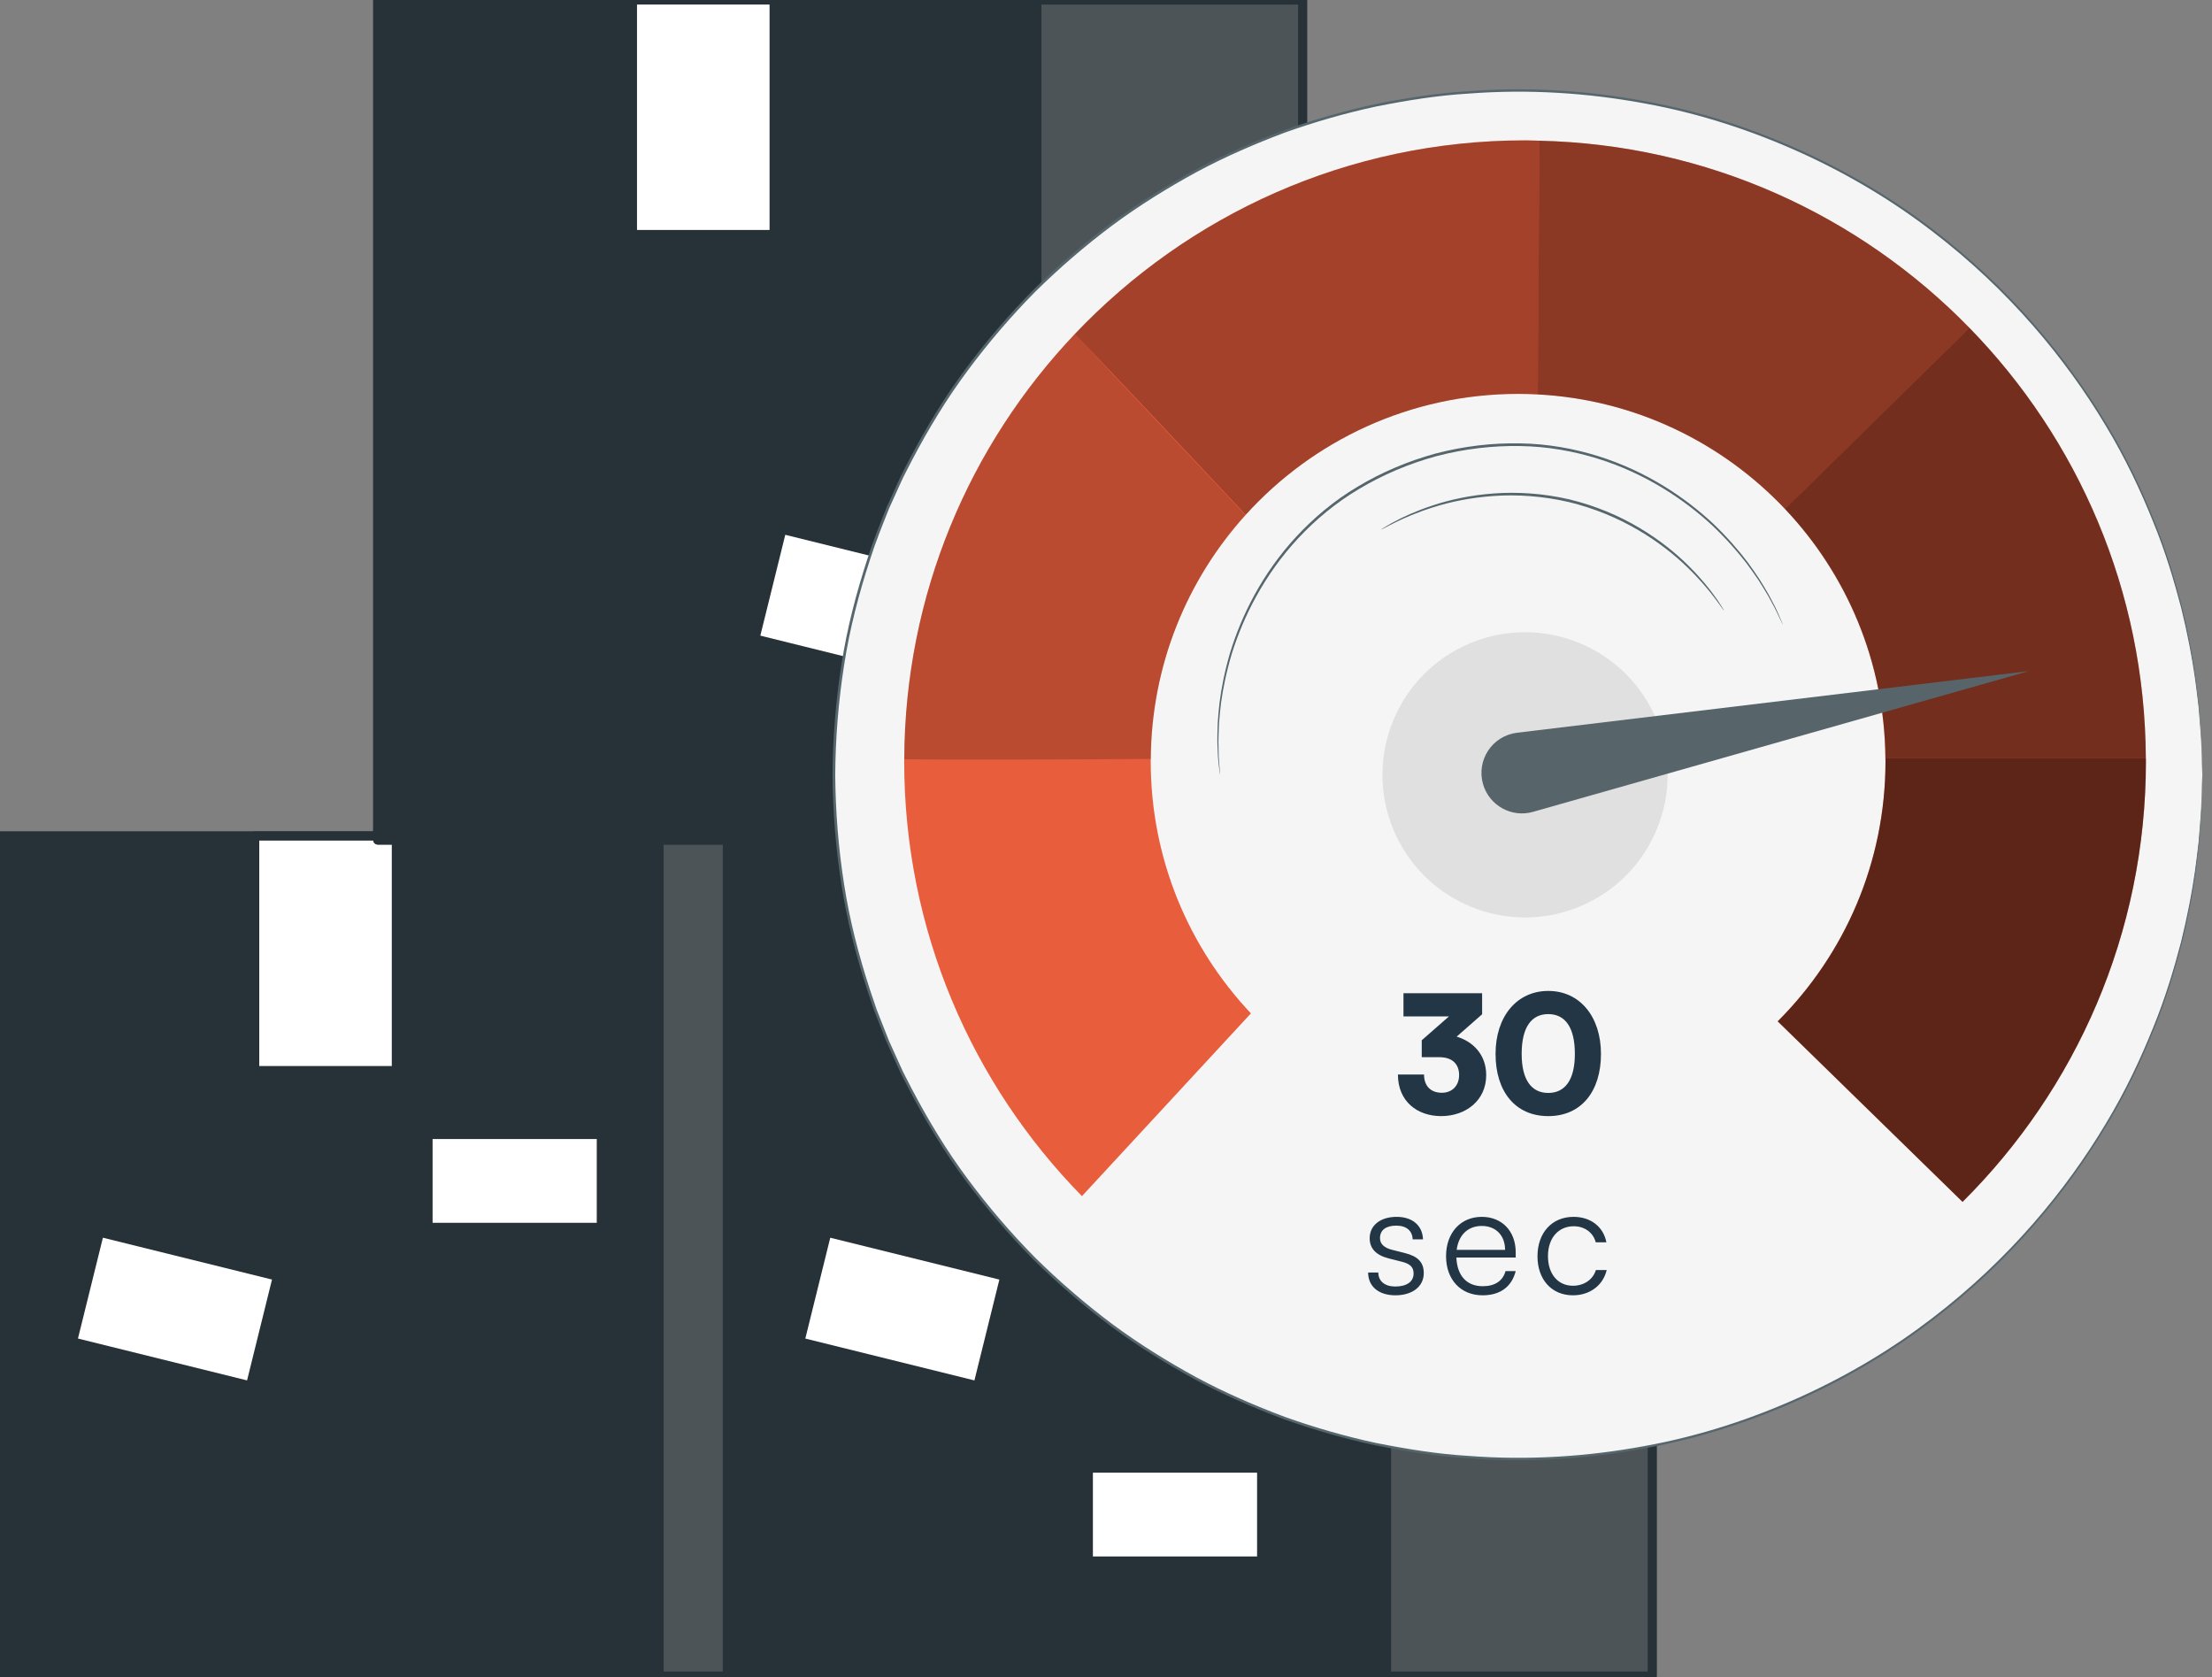
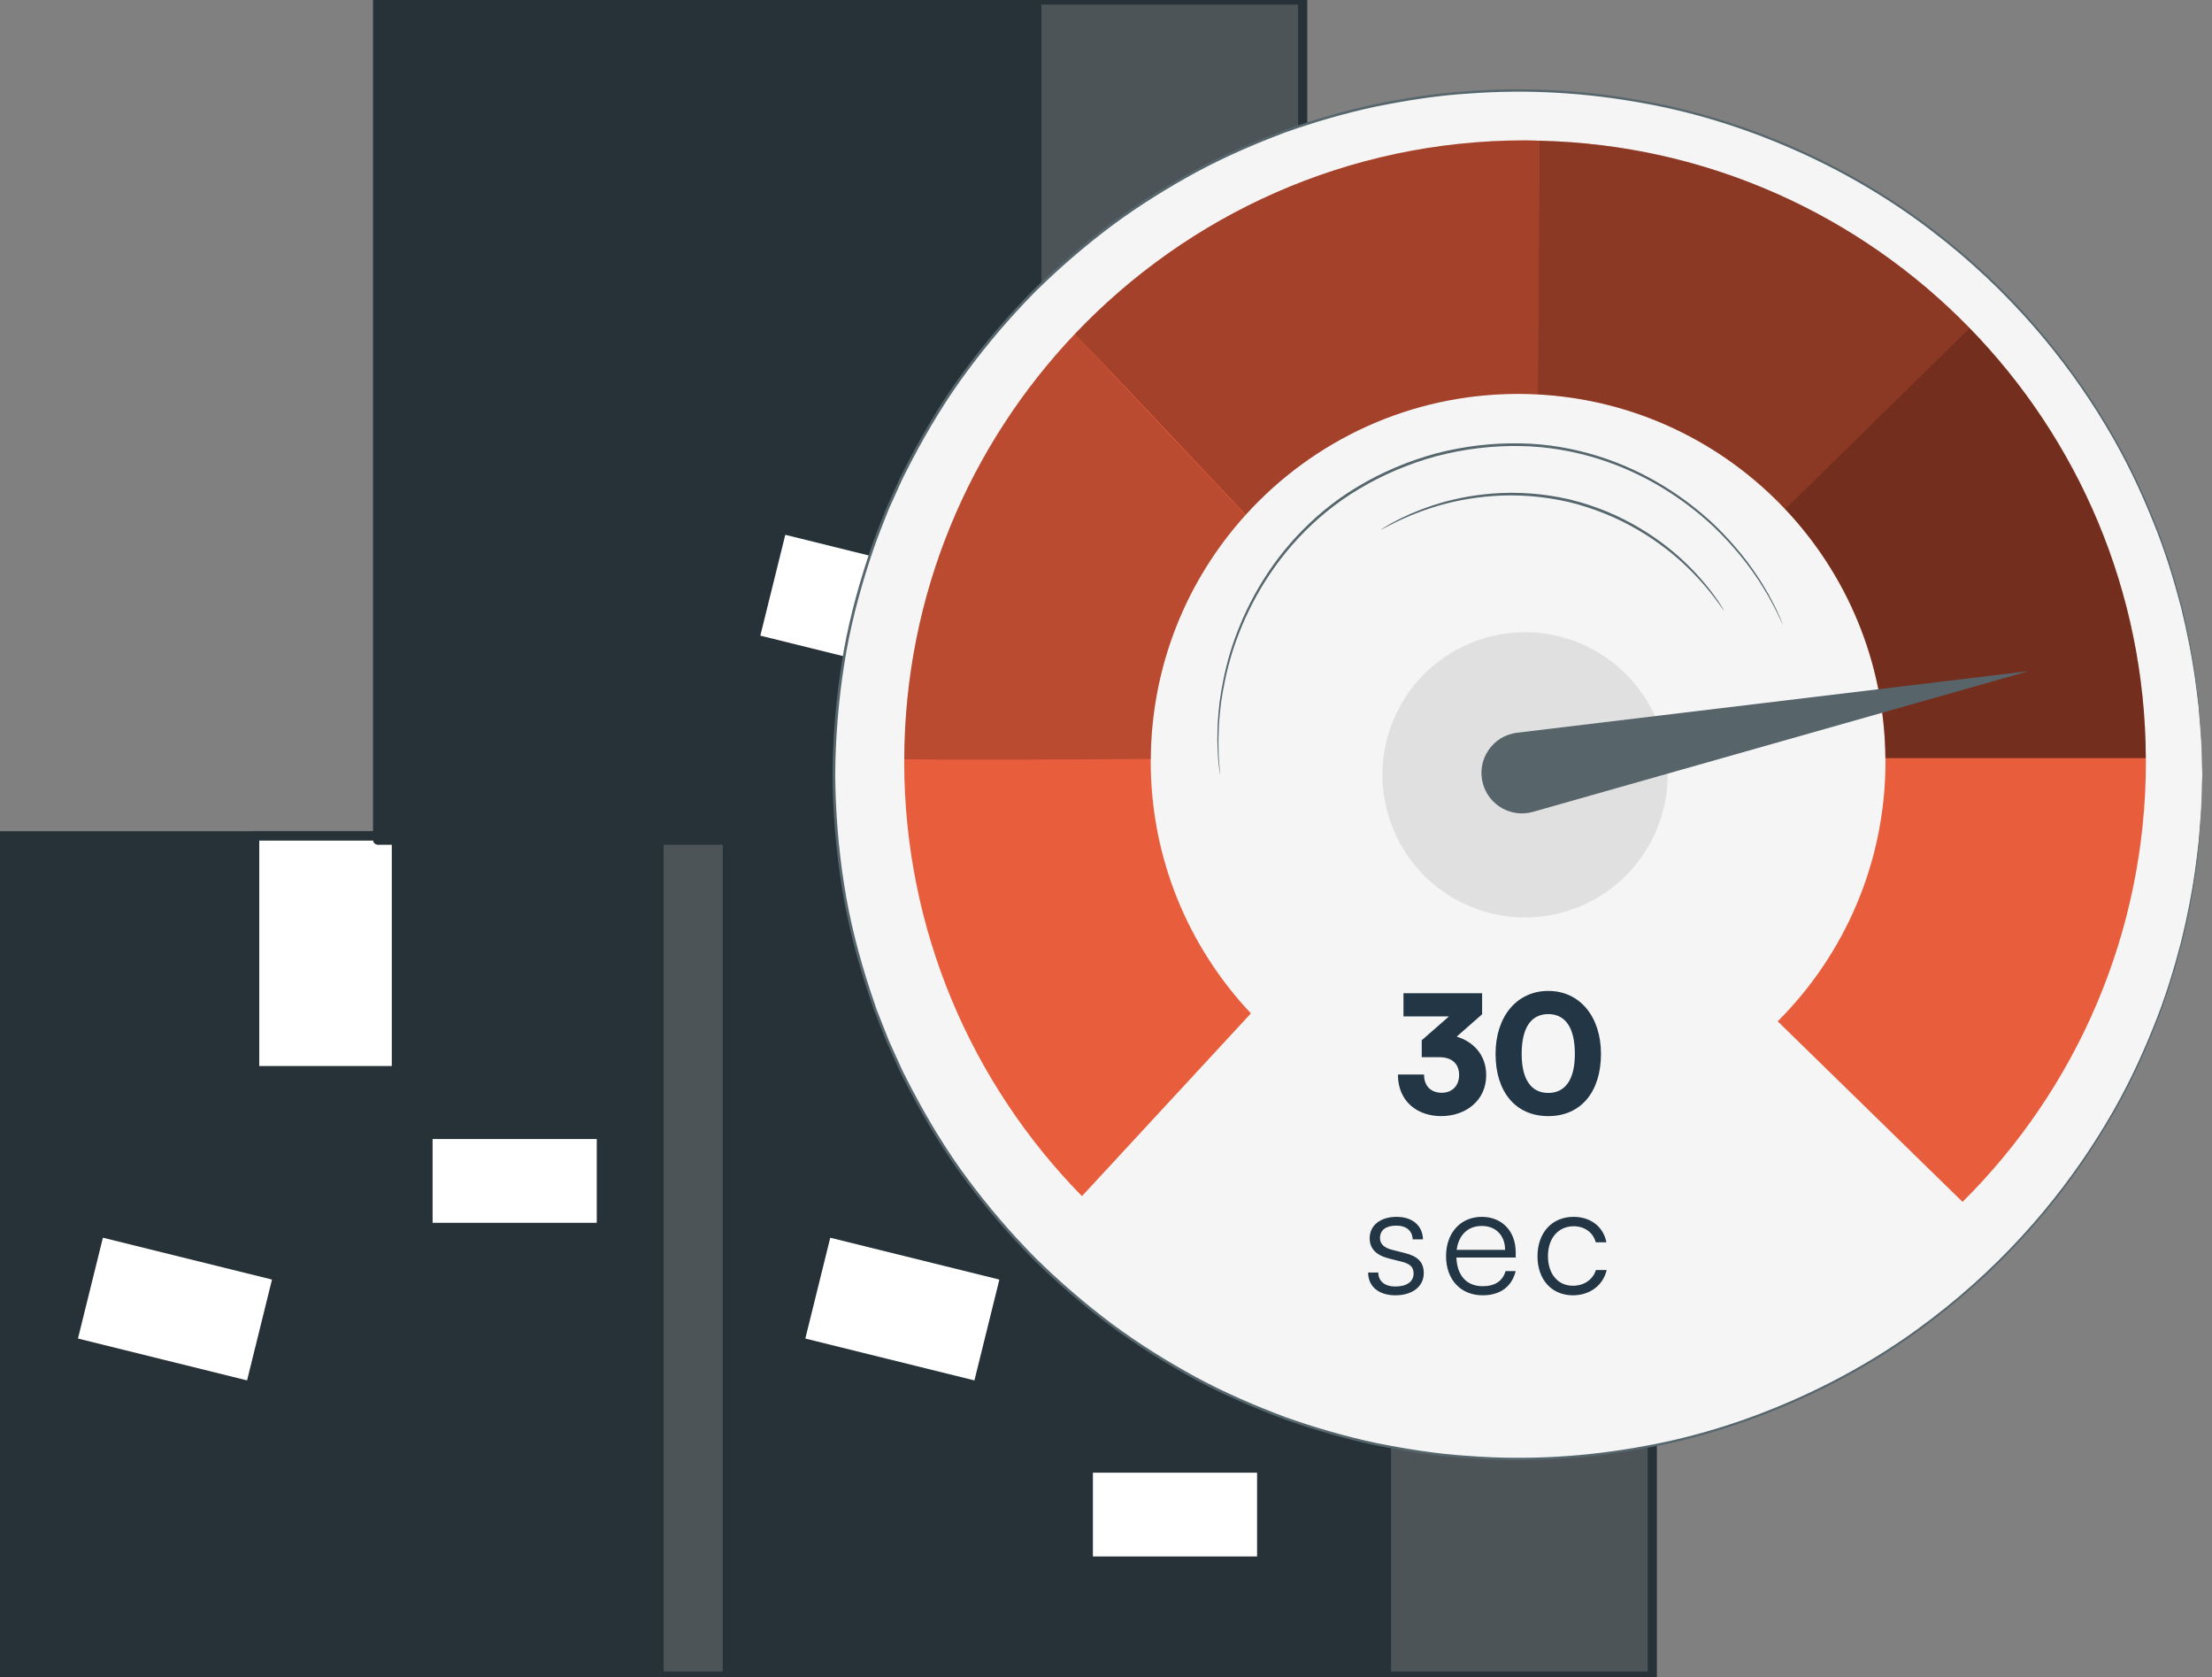
<svg xmlns="http://www.w3.org/2000/svg" width="244" height="185" viewBox="0 0 244 185" fill="none">
  <rect x="0" y="0" width="244" height="185" fill="#808080" stroke="none" />
  <g clip-path="url(#clip0_105_1132)">
    <path d="M102.024 92.204H0V184.846H102.024V92.204Z" fill="#263238" />
    <path opacity="0.3" d="M102.024 92.204H0V184.846H102.024V92.204Z" fill="#A5A5A5" stroke="#263238" stroke-miterlimit="10" stroke-linecap="round" stroke-linejoin="round" />
    <path d="M102.024 92.204H0V184.846H102.024V92.204Z" stroke="#263238" stroke-miterlimit="10" stroke-linecap="round" stroke-linejoin="round" />
    <path d="M72.707 92.204H0V184.846H72.707V92.204Z" fill="#263238" stroke="#263238" stroke-miterlimit="10" stroke-linecap="round" stroke-linejoin="round" />
    <path d="M43.718 92.204H28.097V118.068H43.718V92.204Z" fill="white" stroke="#263238" stroke-miterlimit="10" stroke-linecap="round" stroke-linejoin="round" />
    <path d="M65.827 125.621H47.718V134.86H65.827V125.621Z" fill="white" />
    <path d="M30.004 141.119L11.351 136.503L8.599 147.624L27.253 152.24L30.004 141.119Z" fill="white" />
    <path d="M182.259 92.204H80.235V184.846H182.259V92.204Z" fill="#263238" />
    <path opacity="0.3" d="M182.259 92.204H80.235V184.846H182.259V92.204Z" fill="#A5A5A5" stroke="#263238" stroke-miterlimit="10" stroke-linecap="round" stroke-linejoin="round" />
    <path d="M182.259 92.204H80.235V184.846H182.259V92.204Z" stroke="#263238" stroke-miterlimit="10" stroke-linecap="round" stroke-linejoin="round" />
    <path d="M152.942 92.204H80.235V184.846H152.942V92.204Z" fill="#263238" stroke="#263238" stroke-miterlimit="10" stroke-linecap="round" stroke-linejoin="round" />
    <path d="M123.954 92.204H108.333V118.068H123.954V92.204Z" fill="white" stroke="#263238" stroke-miterlimit="10" stroke-linecap="round" stroke-linejoin="round" />
    <path d="M138.665 162.418H120.556V171.657H138.665V162.418Z" fill="white" />
    <path d="M110.238 141.121L91.584 136.505L88.832 147.626L107.486 152.242L110.238 141.121Z" fill="white" />
    <path d="M143.693 0H41.669V92.642H143.693V0Z" fill="#263238" />
    <path opacity="0.3" d="M143.693 0H41.669V92.642H143.693V0Z" fill="#A5A5A5" stroke="#263238" stroke-miterlimit="10" stroke-linecap="round" stroke-linejoin="round" />
    <path d="M143.693 0H41.669V92.642H143.693V0Z" stroke="#263238" stroke-miterlimit="10" stroke-linecap="round" stroke-linejoin="round" />
    <path d="M114.376 0H41.669V92.642H114.376V0Z" fill="#263238" stroke="#263238" stroke-miterlimit="10" stroke-linecap="round" stroke-linejoin="round" />
-     <path d="M85.388 0H69.767V25.864H85.388V0Z" fill="white" stroke="#263238" stroke-miterlimit="10" stroke-linecap="round" stroke-linejoin="round" />
    <path d="M105.276 63.598L86.622 58.982L83.87 70.103L102.524 74.719L105.276 63.598Z" fill="white" />
    <path d="M241.004 102.339C250.333 61.715 224.963 21.22 184.339 11.891C143.714 2.562 103.22 27.933 93.891 68.557C84.562 109.181 109.932 149.676 150.557 159.004C191.181 168.333 231.676 142.963 241.004 102.339Z" fill="#F5F5F5" />
    <path d="M158.773 116.595H156.829V114.723C156.865 114.687 156.901 114.669 156.937 114.633L159.835 112.095H154.813V109.539H163.489V111.861L160.681 114.327C162.481 114.867 163.939 116.307 163.939 118.575C163.939 121.383 161.671 123.093 158.971 123.093C156.379 123.093 154.201 121.509 154.201 118.503H157.081C157.081 119.817 157.873 120.519 159.043 120.519C160.177 120.519 160.951 119.745 160.951 118.557C160.951 117.495 160.339 116.595 158.773 116.595ZM164.971 116.235C164.971 112.113 167.311 109.287 170.785 109.287C174.259 109.287 176.599 112.113 176.599 116.235C176.599 120.357 174.439 123.093 170.785 123.093C167.131 123.093 164.971 120.357 164.971 116.235ZM167.851 116.235C167.851 119.097 168.931 120.537 170.785 120.537C172.639 120.537 173.719 119.097 173.719 116.235C173.719 113.283 172.639 111.843 170.785 111.843C168.931 111.843 167.851 113.283 167.851 116.235Z" fill="#223645" />
    <path d="M150.915 140.34H152.037C152.037 141.292 152.751 141.887 153.907 141.887C155.182 141.887 155.93 141.343 155.93 140.459C155.93 139.779 155.59 139.388 154.621 139.15L153.21 138.793C151.782 138.436 151.085 137.688 151.085 136.566C151.085 135.121 152.292 134.203 154.06 134.203C155.794 134.203 156.916 135.155 156.967 136.685H155.828C155.794 135.733 155.131 135.172 154.026 135.172C152.87 135.172 152.224 135.665 152.224 136.549C152.224 137.178 152.666 137.62 153.567 137.841L154.978 138.198C156.406 138.555 157.052 139.218 157.052 140.408C157.052 141.887 155.794 142.856 153.924 142.856C152.071 142.856 150.915 141.87 150.915 140.34ZM163.539 142.856C161.125 142.856 159.51 141.122 159.51 138.538C159.51 135.971 161.108 134.203 163.454 134.203C165.681 134.203 167.194 135.784 167.194 138.113V138.691H160.649C160.734 140.697 161.788 141.853 163.556 141.853C164.899 141.853 165.766 141.275 166.072 140.187H167.194C166.752 141.921 165.477 142.856 163.539 142.856ZM163.454 135.206C161.907 135.206 160.887 136.226 160.683 137.841H166.021C166.021 136.26 165.001 135.206 163.454 135.206ZM169.596 138.555C169.596 135.971 171.177 134.203 173.574 134.203C175.478 134.203 176.872 135.308 177.195 137.008H176.022C175.716 135.869 174.73 135.24 173.591 135.24C171.925 135.24 170.752 136.515 170.752 138.538C170.752 140.493 171.84 141.802 173.506 141.802C174.73 141.802 175.716 141.122 176.039 140.068H177.229C176.838 141.751 175.376 142.856 173.506 142.856C171.177 142.856 169.596 141.139 169.596 138.555Z" fill="#223645" />
    <path d="M236.701 83.613V83.611C236.607 65.15 229.207 48.426 217.247 36.163C205.153 23.763 188.401 15.944 169.813 15.52C169.284 15.508 168.758 15.48 168.225 15.48C148.668 15.48 131.04 23.691 118.562 36.838C118.559 36.84 118.556 36.843 118.554 36.845C106.952 49.071 99.807 65.561 99.746 83.731C99.746 83.809 99.74 83.887 99.74 83.965C99.74 102.642 107.225 119.563 119.347 131.919L137.985 111.764C131.138 104.507 126.933 94.731 126.933 83.965C126.933 83.877 126.94 83.79 126.94 83.702C127.006 73.36 130.942 63.938 137.378 56.813C137.39 56.8 137.402 56.784 137.414 56.771C144.829 48.585 155.542 43.441 167.458 43.441C168.187 43.441 168.911 43.462 169.631 43.5C180.361 44.067 189.976 48.814 196.899 56.133C203.689 63.313 207.884 72.971 207.975 83.613C207.976 83.731 207.984 83.846 207.984 83.964C207.984 95.166 203.439 105.305 196.094 112.64L216.484 132.55C228.974 120.144 236.711 102.959 236.711 83.963C236.711 83.847 236.702 83.731 236.701 83.613Z" fill="#E85D3C" />
    <path d="M137.415 56.77C132.199 51.208 122.834 41.242 118.562 36.837C118.559 36.839 118.556 36.842 118.554 36.844L137.378 56.812C137.391 56.799 137.403 56.785 137.415 56.77Z" fill="#E85D3C" />
-     <path d="M207.975 83.613H236.701V83.611L207.975 83.613Z" fill="#E85D3C" />
    <g opacity="0.6">
-       <path d="M207.984 83.965C207.984 95.166 203.439 105.305 196.094 112.64L216.484 132.55C228.974 120.144 236.711 102.959 236.711 83.963C236.711 83.846 236.702 83.73 236.702 83.612H207.976C207.976 83.731 207.984 83.848 207.984 83.965Z" fill="black" />
-     </g>
+       </g>
    <g opacity="0.5">
      <path d="M207.975 83.613L236.701 83.611C236.607 65.151 229.207 48.426 217.247 36.163L196.899 56.133C203.691 63.314 207.884 72.971 207.975 83.613Z" fill="black" />
    </g>
    <g opacity="0.4">
      <path d="M169.632 43.499C180.362 44.066 189.977 48.813 196.9 56.132L217.248 36.163C205.154 23.762 188.402 15.944 169.814 15.519L169.633 43.498L169.632 43.499Z" fill="black" />
    </g>
    <g opacity="0.3">
      <path d="M167.459 43.44C168.189 43.44 168.913 43.461 169.632 43.499L169.633 43.498L169.813 15.521C169.284 15.508 168.758 15.481 168.225 15.481C148.668 15.481 131.04 23.692 118.562 36.838C122.834 41.244 132.198 51.209 137.415 56.772C144.83 48.584 155.544 43.44 167.459 43.44Z" fill="black" />
    </g>
    <g opacity="0.2">
      <path d="M126.941 83.701C127.007 73.359 130.943 63.937 137.379 56.812L118.555 36.844C106.953 49.069 99.808 65.56 99.747 83.73C104.98 83.823 117.565 83.765 126.941 83.701Z" fill="black" />
    </g>
    <path d="M242.932 85.444C242.932 85.444 242.911 85.03 242.885 84.221C242.873 83.815 242.858 83.313 242.84 82.714C242.826 82.115 242.809 81.419 242.733 80.633C242.672 79.846 242.602 78.965 242.525 77.995C242.426 77.026 242.27 75.971 242.128 74.825C241.807 72.54 241.308 69.922 240.594 67.01C239.826 64.115 238.892 60.907 237.502 57.533C236.14 54.154 234.462 50.549 232.254 46.908C227.891 39.618 221.632 31.988 213.1 25.48C208.853 22.219 204.023 19.291 198.701 16.872C193.382 14.456 187.569 12.516 181.369 11.398C175.181 10.256 168.629 9.805 161.939 10.325C158.589 10.524 155.222 11.068 151.841 11.737C148.468 12.457 145.102 13.425 141.767 14.608C138.455 15.854 135.157 17.273 131.964 18.992C128.783 20.729 125.659 22.66 122.682 24.869C119.718 27.091 116.871 29.534 114.18 32.191C111.524 34.882 109.032 37.784 106.739 40.877C104.434 43.965 102.417 47.299 100.596 50.764C100.163 51.642 99.674 52.495 99.284 53.398C98.878 54.294 98.473 55.191 98.066 56.09C97.339 57.925 96.587 59.759 95.988 61.656C94.752 65.432 93.73 69.321 93.118 73.31C92.49 77.294 92.16 81.349 92.132 85.433C92.16 89.519 92.487 93.575 93.115 97.56C93.728 101.549 94.748 105.44 95.983 109.218L96.461 110.629L96.699 111.335L96.971 112.027C97.334 112.948 97.698 113.868 98.059 114.786C98.466 115.685 98.872 116.583 99.277 117.479C99.665 118.383 100.157 119.236 100.59 120.114C102.41 123.58 104.428 126.916 106.732 130.004C109.025 133.098 111.518 136.001 114.175 138.692C116.866 141.35 119.712 143.793 122.677 146.017C125.655 148.225 128.78 150.158 131.96 151.896C135.154 153.615 138.452 155.035 141.765 156.279C145.101 157.463 148.466 158.43 151.84 159.151C155.222 159.82 158.589 160.364 161.939 160.563C168.631 161.084 175.183 160.632 181.371 159.488C187.572 158.371 193.385 156.429 198.704 154.013C204.027 151.594 208.856 148.665 213.103 145.403C221.634 138.895 227.892 131.265 232.254 123.974C234.462 120.332 236.14 116.729 237.501 113.349C238.891 109.975 239.824 106.768 240.592 103.873C241.306 100.962 241.804 98.344 242.125 96.059C242.267 94.914 242.423 93.86 242.522 92.891C242.598 91.92 242.667 91.04 242.73 90.253C242.806 89.467 242.823 88.772 242.837 88.172C242.854 87.574 242.87 87.072 242.882 86.666C242.911 85.858 242.932 85.444 242.932 85.444C242.932 85.444 242.932 85.858 242.916 86.668C242.907 87.074 242.897 87.577 242.885 88.176C242.875 88.775 242.864 89.472 242.793 90.258C242.736 91.046 242.67 91.928 242.599 92.9C242.505 93.87 242.353 94.926 242.216 96.073C241.905 98.362 241.414 100.986 240.708 103.903C239.947 106.804 239.021 110.02 237.636 113.403C236.28 116.792 234.605 120.407 232.399 124.061C228.041 131.376 221.778 139.036 213.233 145.573C208.978 148.85 204.138 151.792 198.801 154.224C193.468 156.653 187.638 158.607 181.419 159.733C175.21 160.886 168.637 161.343 161.923 160.825C158.561 160.629 155.181 160.084 151.787 159.416C148.401 158.694 145.022 157.725 141.673 156.538C138.347 155.291 135.037 153.867 131.83 152.143C128.637 150.4 125.5 148.462 122.51 146.246C119.532 144.016 116.674 141.565 113.973 138.897C111.305 136.196 108.801 133.284 106.498 130.177C104.184 127.077 102.158 123.728 100.33 120.249C99.894 119.368 99.402 118.512 99.012 117.605C98.605 116.706 98.197 115.804 97.79 114.901C97.426 113.978 97.061 113.055 96.695 112.13L96.422 111.436L96.183 110.729L95.704 109.311C94.463 105.518 93.439 101.612 92.823 97.607C92.193 93.607 91.863 89.534 91.836 85.432C91.863 81.331 92.195 77.26 92.825 73.261C93.44 69.256 94.466 65.353 95.707 61.561C96.31 59.656 97.063 57.814 97.794 55.973C98.202 55.07 98.609 54.169 99.016 53.27C99.407 52.363 99.899 51.507 100.334 50.625C102.162 47.147 104.189 43.8 106.503 40.701C108.806 37.596 111.308 34.684 113.976 31.984C116.677 29.317 119.536 26.867 122.512 24.637C125.501 22.421 128.638 20.484 131.831 18.742C135.037 17.018 138.347 15.595 141.673 14.347C145.022 13.161 148.4 12.192 151.786 11.47C155.179 10.801 158.56 10.257 161.921 10.061C168.635 9.543 175.207 10 181.416 11.152C187.635 12.278 193.466 14.23 198.798 16.659C204.134 19.091 208.975 22.032 213.229 25.31C221.776 31.846 228.04 39.505 232.398 46.82C234.604 50.474 236.279 54.09 237.636 57.478C239.021 60.862 239.947 64.078 240.708 66.979C241.414 69.897 241.905 72.521 242.216 74.81C242.354 75.957 242.505 77.014 242.599 77.984C242.67 78.956 242.734 79.837 242.793 80.626C242.864 81.413 242.875 82.109 242.885 82.71C242.897 83.309 242.907 83.812 242.916 84.219C242.932 85.03 242.932 85.444 242.932 85.444Z" fill="#56666D" />
    <path d="M174.293 99.963C182.305 96.61 186.082 87.397 182.73 79.385C179.377 71.373 170.164 67.595 162.152 70.948C154.14 74.3 150.363 83.513 153.715 91.525C157.068 99.538 166.281 103.315 174.293 99.963Z" fill="#E0E0E0" />
    <path d="M163.594 86.494C164.282 88.848 166.739 90.207 169.099 89.538L223.785 74.016L167.347 80.81C164.608 81.14 162.821 83.847 163.594 86.494Z" fill="#57656B" />
    <path d="M196.673 68.906C196.669 68.908 196.63 68.835 196.56 68.693C196.485 68.537 196.383 68.327 196.253 68.059C196.117 67.781 195.966 67.43 195.756 67.029C195.538 66.63 195.289 66.173 195.009 65.659C194.721 65.148 194.358 64.606 193.986 63.996C193.588 63.404 193.137 62.772 192.641 62.104C191.622 60.786 190.366 59.36 188.842 57.92C185.773 55.088 181.533 52.227 176.232 50.579C173.591 49.762 170.704 49.236 167.692 49.194C164.682 49.137 161.557 49.497 158.467 50.302C155.384 51.141 152.493 52.383 149.91 53.929C147.317 55.465 145.074 57.356 143.189 59.378C139.41 63.445 137.154 68.036 135.901 72.019C135.295 74.025 134.915 75.888 134.687 77.537C134.588 78.364 134.512 79.136 134.462 79.847C134.441 80.56 134.397 81.212 134.4 81.799C134.412 82.382 134.423 82.904 134.433 83.358C134.451 83.81 134.495 84.19 134.515 84.498C134.536 84.796 134.552 85.028 134.564 85.2C134.574 85.359 134.576 85.441 134.571 85.441C134.565 85.442 134.553 85.361 134.533 85.204C134.514 85.032 134.487 84.8 134.454 84.504C134.425 84.195 134.371 83.815 134.344 83.363C134.326 82.908 134.306 82.386 134.283 81.8C134.27 81.211 134.306 80.557 134.319 79.839C134.361 79.124 134.43 78.347 134.52 77.515C134.734 75.855 135.102 73.979 135.698 71.955C136.933 67.938 139.185 63.302 142.987 59.188C144.882 57.143 147.144 55.228 149.759 53.675C152.364 52.112 155.28 50.856 158.391 50.01C161.51 49.198 164.662 48.837 167.699 48.898C170.74 48.946 173.653 49.481 176.314 50.313C181.658 51.991 185.917 54.893 188.986 57.762C190.51 59.221 191.762 60.666 192.773 61.999C193.266 62.676 193.711 63.316 194.103 63.916C194.47 64.532 194.827 65.082 195.11 65.599C195.382 66.119 195.624 66.582 195.835 66.985C196.036 67.39 196.178 67.747 196.306 68.029C196.424 68.304 196.517 68.518 196.585 68.676C196.649 68.827 196.679 68.903 196.673 68.906Z" fill="#56666D" />
    <path d="M190.171 67.333C190.162 67.339 190.069 67.22 189.901 66.989C189.727 66.761 189.503 66.404 189.163 65.98C188.517 65.111 187.51 63.901 186.119 62.555C184.731 61.208 182.92 59.758 180.714 58.464C178.512 57.167 175.9 56.056 173.033 55.365C170.158 54.7 167.325 54.524 164.775 54.7C162.223 54.872 159.954 55.358 158.11 55.942C156.263 56.524 154.823 57.157 153.855 57.644C153.363 57.871 153.002 58.091 152.745 58.216C152.491 58.347 152.354 58.412 152.349 58.403C152.343 58.394 152.469 58.312 152.714 58.163C152.962 58.021 153.314 57.784 153.8 57.539C154.756 57.018 156.192 56.351 158.044 55.74C159.893 55.125 162.177 54.612 164.754 54.424C167.327 54.231 170.192 54.4 173.1 55.072C176 55.77 178.637 56.901 180.852 58.225C183.072 59.546 184.886 61.025 186.264 62.402C187.647 63.779 188.633 65.016 189.255 65.911C189.581 66.347 189.789 66.716 189.948 66.954C190.103 67.198 190.179 67.328 190.171 67.333Z" fill="#56666D" />
  </g>
  <defs>
    <clipPath id="clip0_105_1132">
      <rect width="244" height="185" fill="white" />
    </clipPath>
  </defs>
</svg>